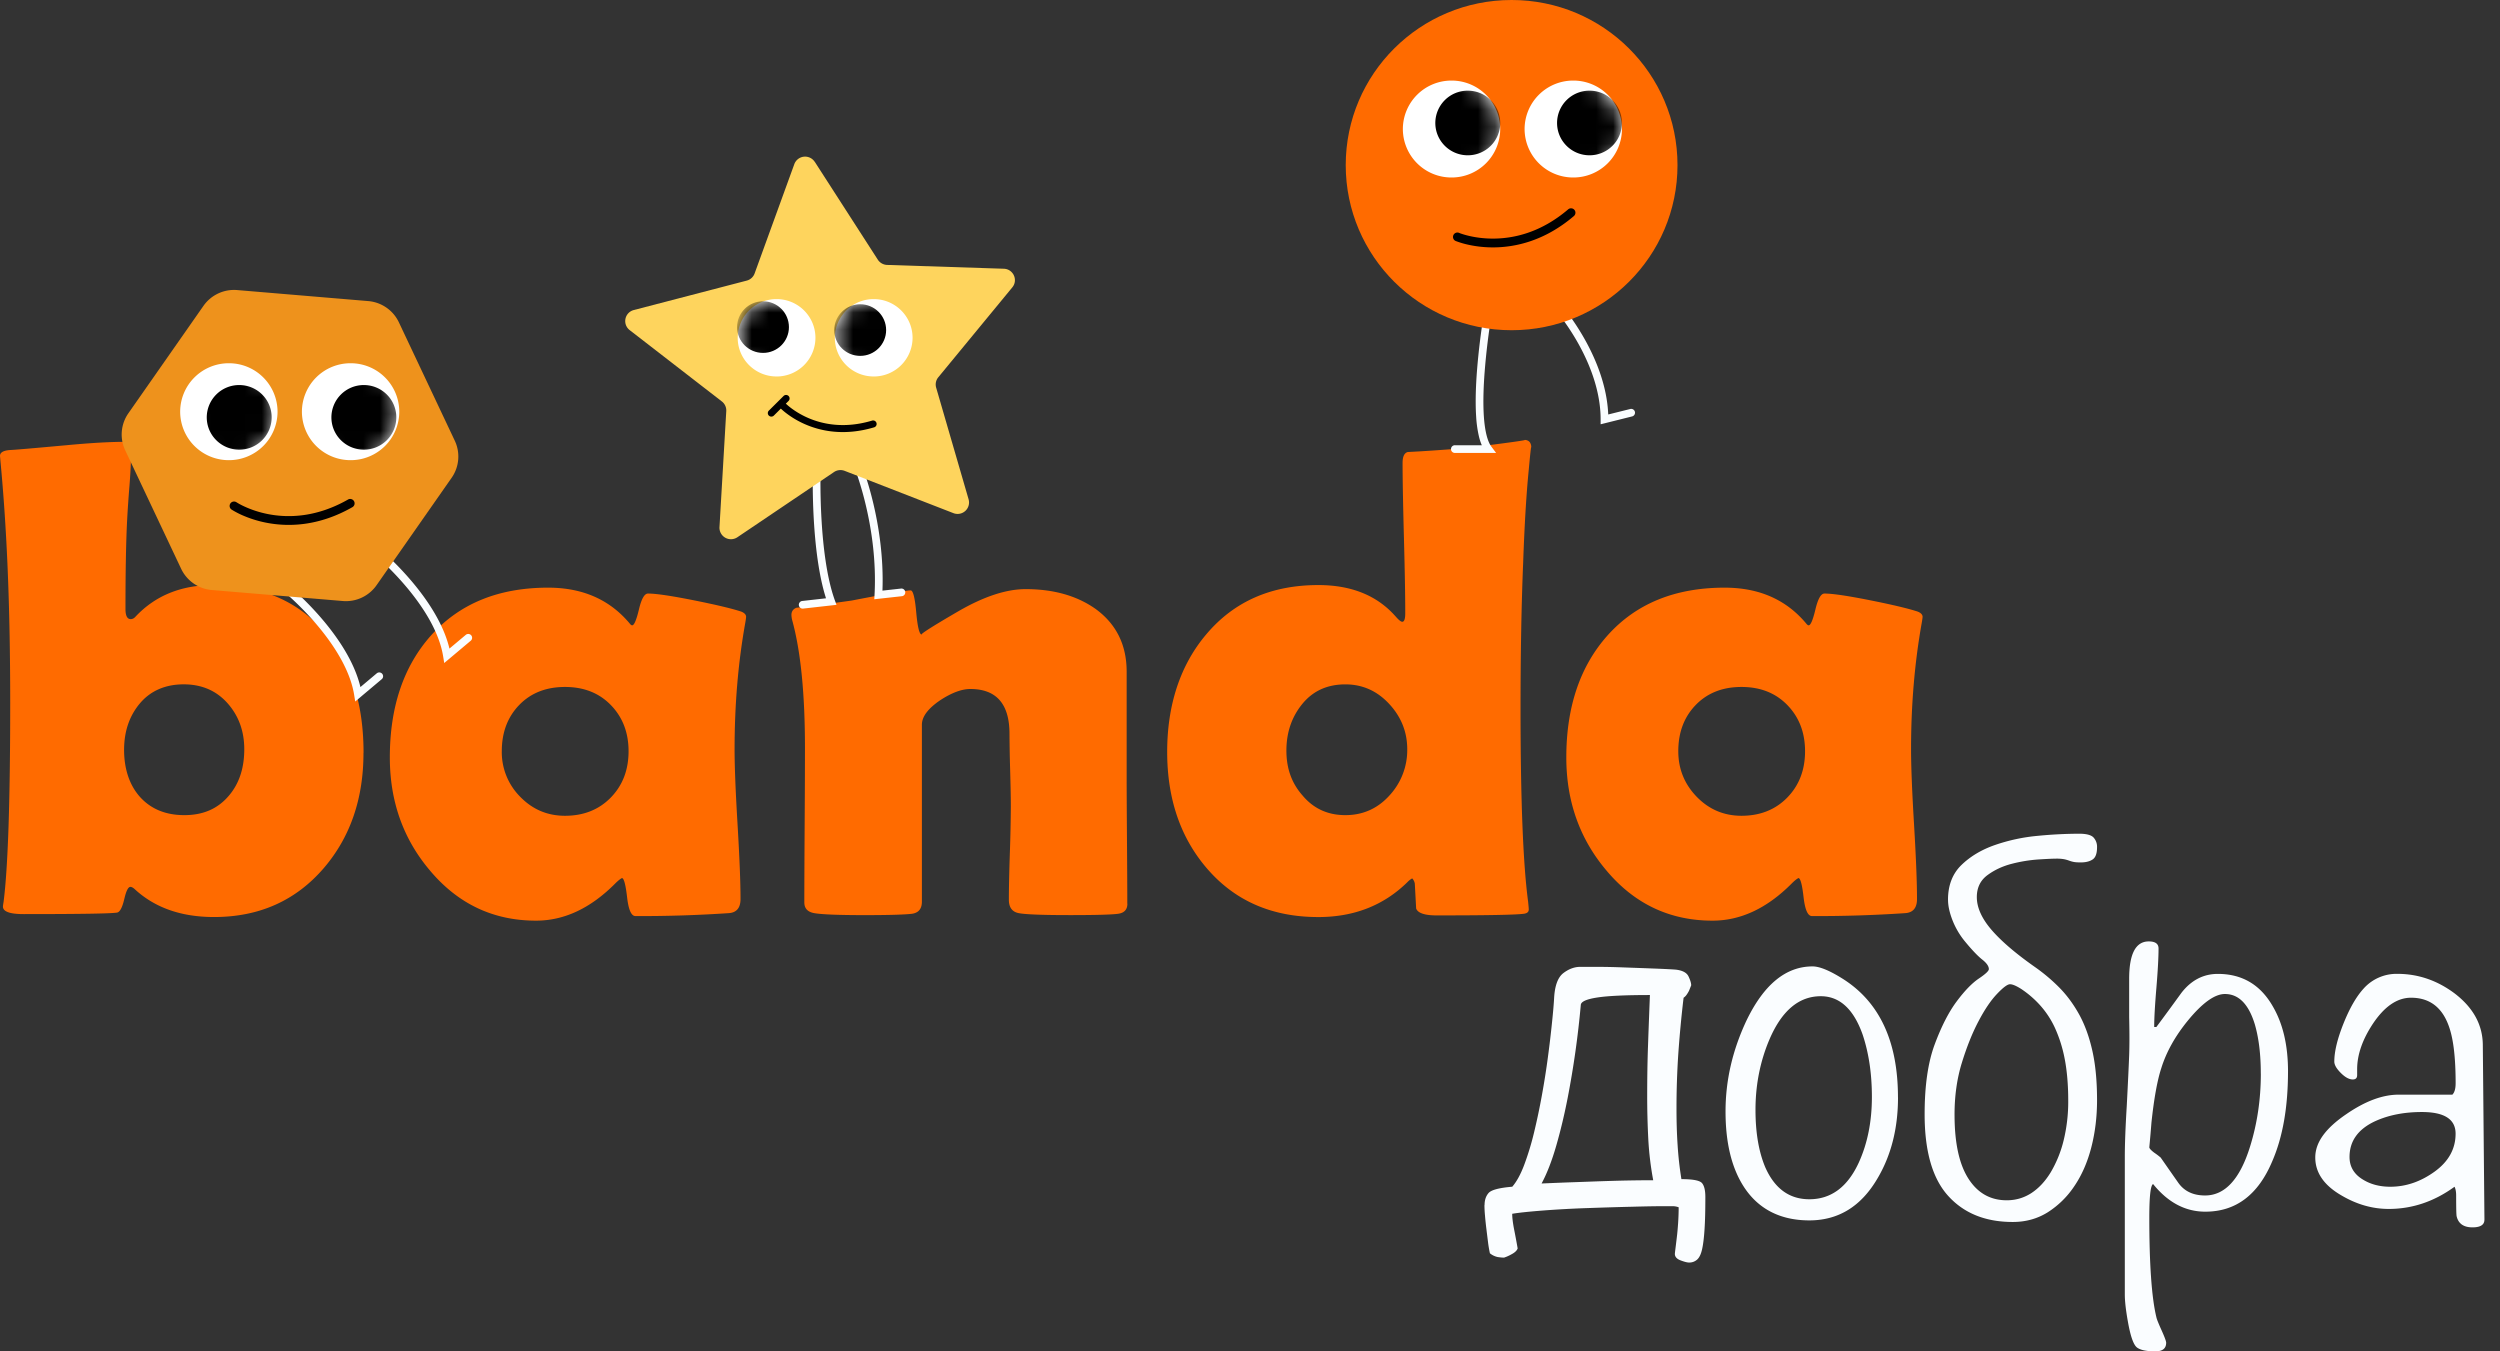
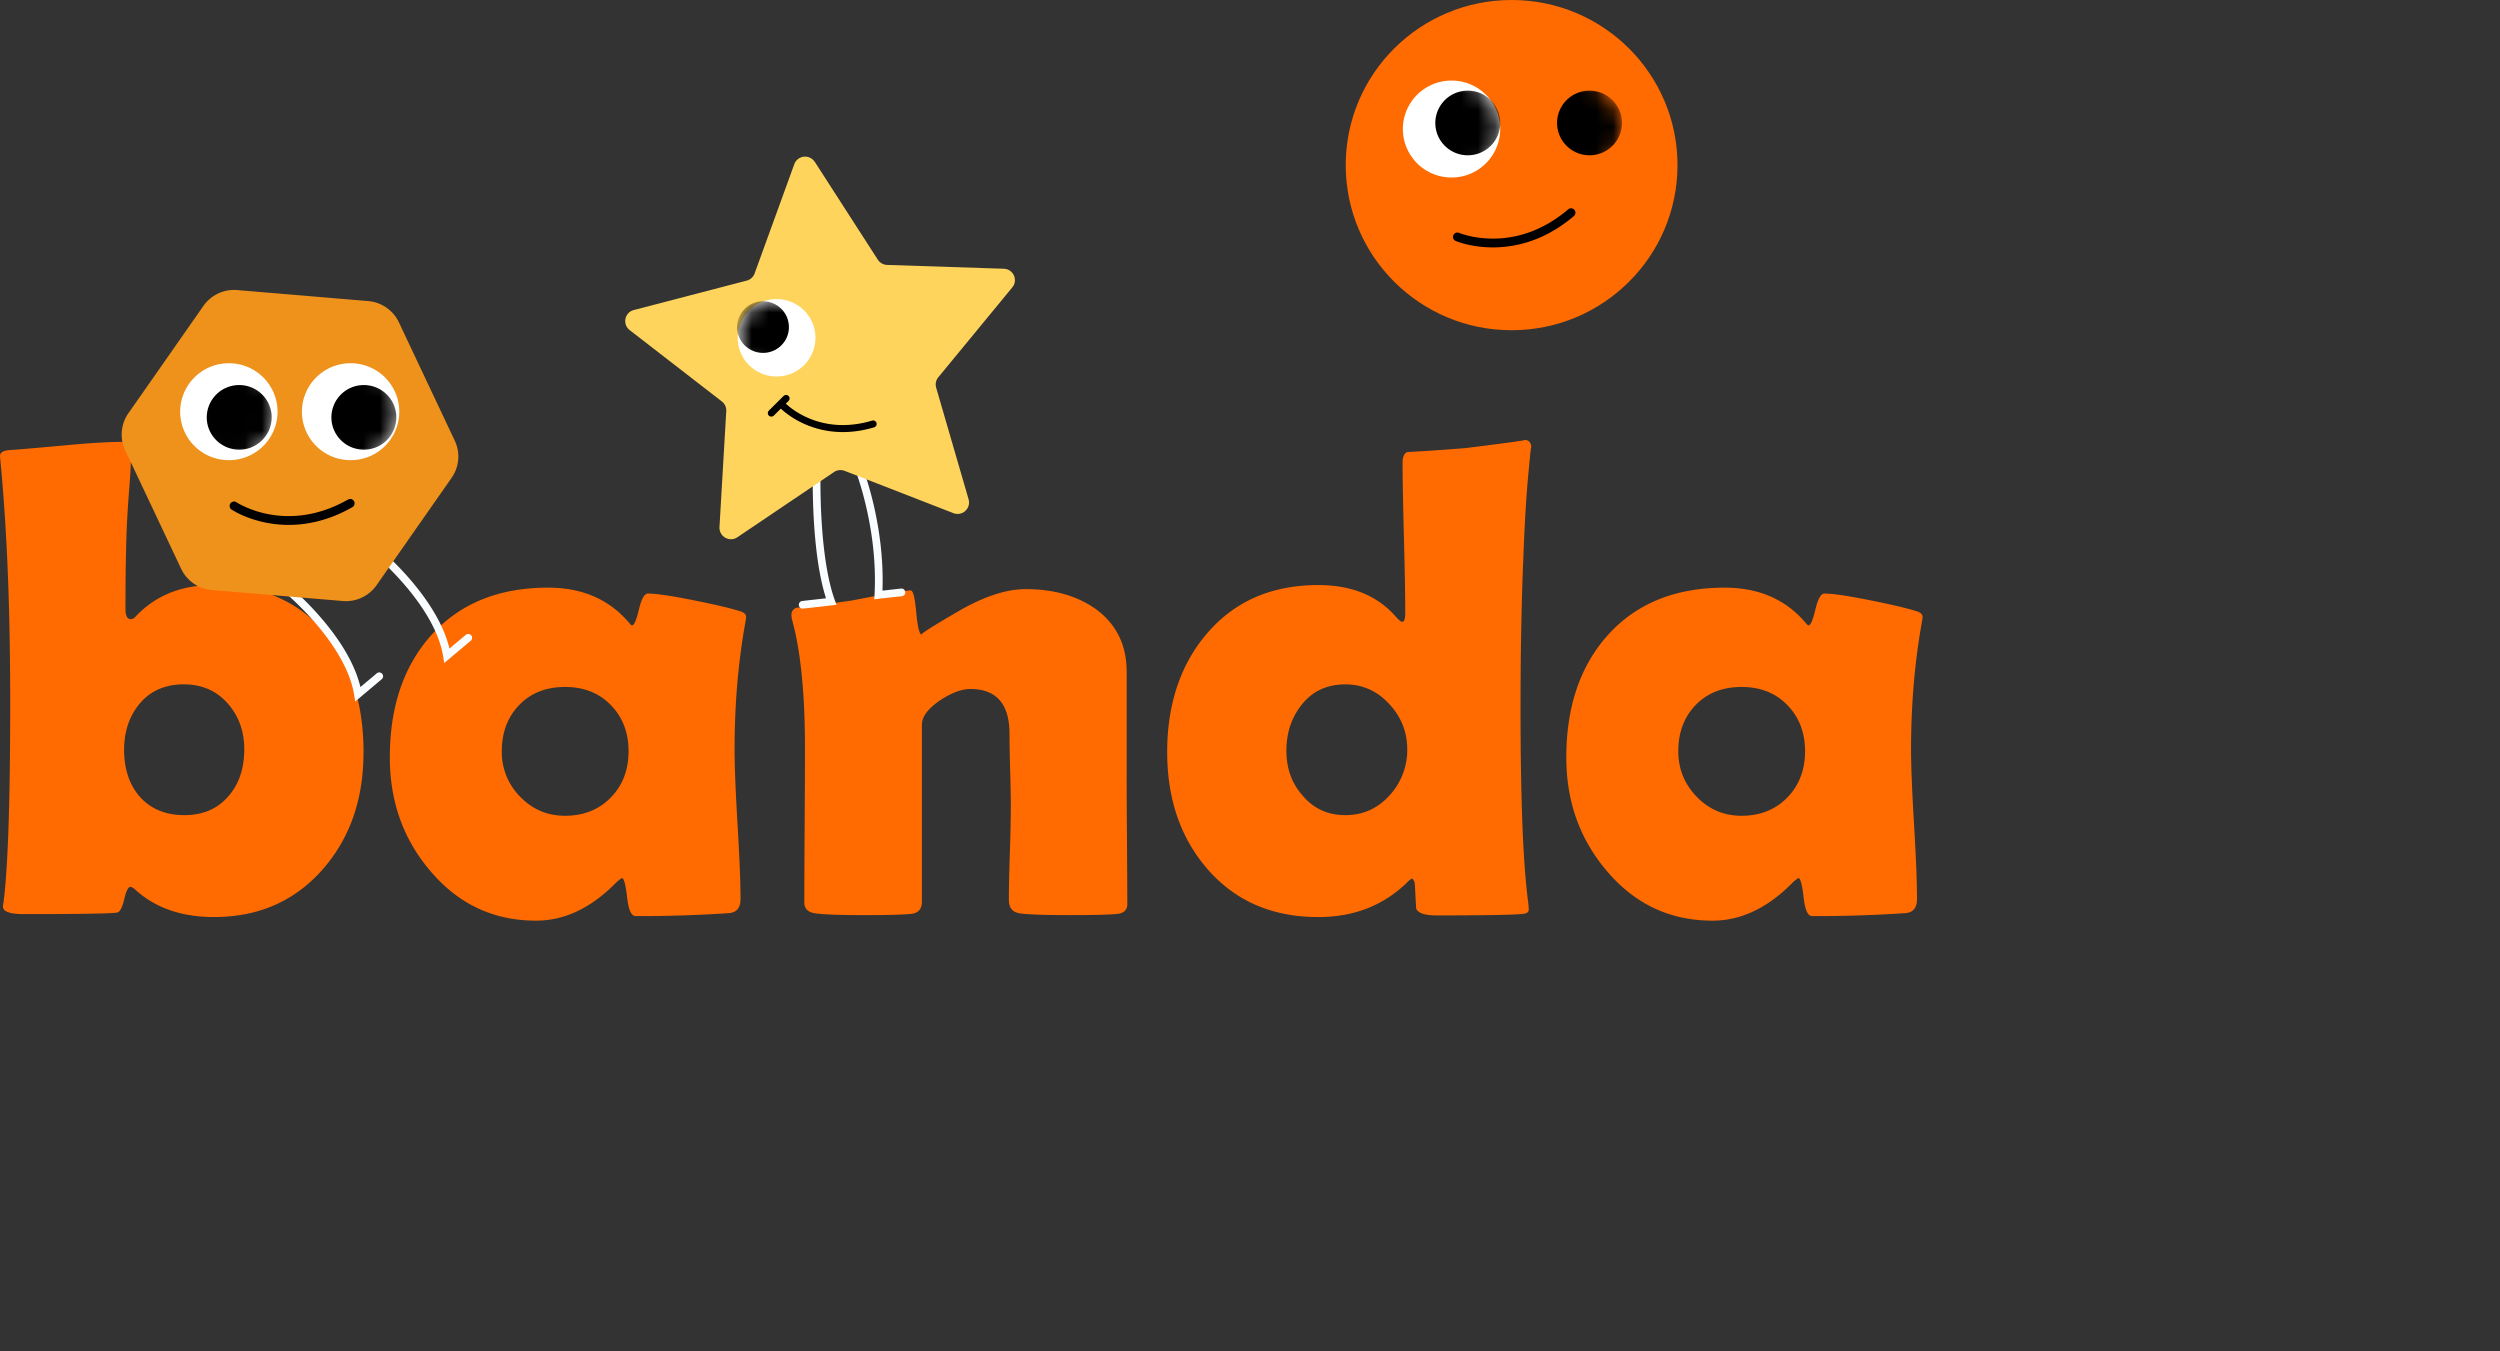
<svg xmlns="http://www.w3.org/2000/svg" width="148" height="80" fill="none">
  <rect width="100%" height="100%" fill="#333333" stroke="none" />
  <path fill="#FF6B00" d="M21.518 44.568c0 2.716-.78 4.986-2.338 6.81-1.664 1.94-3.833 2.91-6.51 2.91-1.95 0-3.522-.556-4.717-1.67-.09-.078-.17-.115-.234-.115-.13 0-.25.24-.361.718-.111.478-.245.744-.4.797-.22.064-2.072.097-5.556.097-.819 0-1.228-.148-1.228-.446 0-.04.014-.136.04-.291.26-2.058.39-5.977.39-11.759S.408 31.29.018 27.203L0 26.99c0-.206.202-.323.605-.349.286-.012 1.416-.11 3.392-.29 1.39-.13 2.522-.195 3.392-.195.246 0 .37.213.37.64 0 .504-.032 1.17-.097 1.998a72.594 72.594 0 0 0-.137 2.018c-.065 1.281-.097 3.027-.097 5.24 0 .401.104.6.311.6.104 0 .202-.05.292-.155 1.17-1.242 2.703-1.863 4.6-1.863 2.847 0 5.07.963 6.668 2.891 1.482 1.785 2.223 4.133 2.223 7.043h-.004Zm-7.057-.212c0-1.074-.332-1.983-.993-2.727-.663-.743-1.527-1.116-2.594-1.116-1.066 0-1.952.373-2.583 1.117-.63.743-.945 1.665-.945 2.765 0 1.099.306 2.057.916 2.755.65.736 1.534 1.106 2.652 1.106s1.981-.381 2.63-1.145c.611-.712.917-1.63.917-2.755ZM43.487 44.356c0 .995.058 2.477.176 4.443.116 1.965.176 3.44.176 4.424 0 .517-.227.797-.682.834a78.114 78.114 0 0 1-5.536.175c-.248 0-.412-.37-.497-1.116-.086-.744-.185-1.121-.303-1.135-.104.051-.24.162-.408.33-1.455 1.462-3.016 2.192-4.68 2.192-2.533 0-4.632-.996-6.296-2.988-1.573-1.864-2.359-4.088-2.359-6.674 0-2.988.812-5.395 2.436-7.219 1.69-1.889 4.002-2.833 6.94-2.833 2.039 0 3.65.711 4.834 2.134.051.065.097.097.137.097.116 0 .25-.313.4-.941.148-.628.328-.941.535-.941.48 0 1.397.136 2.749.407 1.287.258 2.209.478 2.767.66.195.078.293.182.293.31 0 .05-.019.187-.058.406-.416 2.342-.624 4.82-.624 7.431v.004Zm-6.276.115c0-1.099-.349-2.007-1.043-2.725-.696-.719-1.602-1.078-2.72-1.078s-2.02.356-2.71 1.067c-.688.712-1.032 1.624-1.032 2.736a3.74 3.74 0 0 0 1.09 2.698c.729.75 1.611 1.125 2.652 1.125 1.105 0 2.007-.36 2.71-1.078.7-.718 1.053-1.633 1.053-2.745ZM66.742 53.495c0 .349-.183.55-.545.6-.364.052-1.313.079-2.846.079-1.638 0-2.652-.04-3.042-.116-.39-.077-.584-.342-.584-.795 0-.607.018-1.526.058-2.755a94.07 94.07 0 0 0 .058-2.773c0-.478-.014-1.193-.04-2.144a87.675 87.675 0 0 1-.039-2.145c0-1.77-.772-2.657-2.32-2.657-.505 0-1.097.219-1.774.66-.728.492-1.092.977-1.092 1.455V53.38c0 .427-.202.667-.604.718-.455.051-1.385.078-2.788.078-1.52 0-2.508-.039-2.963-.115-.403-.065-.605-.278-.605-.64 0-1.01.007-2.529.019-4.56.014-2.03.019-3.556.019-4.578 0-3.221-.253-5.75-.761-7.586a1.4 1.4 0 0 1-.04-.291c0-.206.098-.35.293-.427.819-.09 1.91-.233 3.275-.427 2.067-.4 3.23-.601 3.49-.601.143 0 .253.437.331 1.31.079.873.188 1.31.332 1.31-.144 0 .556-.449 2.096-1.347 1.54-.899 2.887-1.348 4.045-1.348 1.65 0 3.027.388 4.132 1.164 1.234.893 1.851 2.134 1.851 3.725v6.189c0 .84.007 2.098.019 3.774.012 1.675.019 2.934.019 3.774l.006-.008ZM90.659 26.524c0-.284-.052.143-.156 1.282-.144 1.436-.253 3.272-.332 5.51-.104 2.535-.155 5.42-.155 8.653 0 5.343.148 9.144.448 11.407.025.247.039.402.039.467 0 .143-.097.226-.292.252-.469.064-2.19.097-5.167.097-.7 0-1.104-.136-1.208-.407l-.079-1.475a.592.592 0 0 0-.156-.31 1.21 1.21 0 0 0-.292.233c-1.403 1.372-3.157 2.057-5.264 2.057-2.742 0-4.938-.956-6.588-2.872-1.573-1.824-2.36-4.127-2.36-6.907 0-2.78.773-5.143 2.32-6.965 1.638-1.94 3.847-2.91 6.628-2.91 1.963 0 3.49.621 4.58 1.863.182.208.311.31.39.31.116 0 .176-.168.176-.503 0-.996-.025-2.485-.078-4.464-.052-1.979-.08-3.46-.08-4.443 0-.374.105-.589.312-.64.83-.039 1.975-.116 3.431-.233 2.599-.323 3.75-.485 3.45-.485.285 0 .43.162.43.485l.002-.002Zm-7.35 17.832c0-1.021-.357-1.918-1.072-2.687-.714-.77-1.58-1.154-2.593-1.154-1.065 0-1.913.385-2.544 1.154-.63.77-.945 1.692-.945 2.765 0 1.074.318 1.935.955 2.658.65.776 1.495 1.164 2.534 1.164 1.04 0 1.91-.388 2.612-1.164a3.952 3.952 0 0 0 1.053-2.736ZM113.135 44.356c0 .995.058 2.477.176 4.443.117 1.965.176 3.44.176 4.424 0 .517-.227.797-.682.834a78.093 78.093 0 0 1-5.535.175c-.248 0-.412-.37-.498-1.116-.085-.744-.184-1.121-.302-1.135-.105.051-.241.162-.409.33-1.455 1.462-3.016 2.192-4.679 2.192-2.534 0-4.633-.996-6.296-2.988-1.573-1.864-2.36-4.088-2.36-6.674 0-2.988.813-5.395 2.437-7.219 1.689-1.889 4.002-2.833 6.939-2.833 2.039 0 3.651.711 4.834 2.134.052.065.098.097.137.097.116 0 .25-.313.4-.941.149-.628.328-.941.535-.941.481 0 1.397.136 2.749.407 1.287.258 2.209.478 2.768.66.195.078.292.182.292.31 0 .05-.019.187-.058.406-.415 2.342-.624 4.82-.624 7.431v.004Zm-6.276.115c0-1.099-.348-2.007-1.042-2.725-.696-.719-1.602-1.078-2.72-1.078s-2.021.356-2.71 1.067c-.689.712-1.032 1.624-1.032 2.736 0 1.049.364 1.947 1.09 2.698.728.75 1.611 1.125 2.652 1.125 1.104 0 2.007-.36 2.709-1.078.701-.718 1.053-1.633 1.053-2.745Z" />
-   <path fill="#FAFDFF" d="M87.893 18.314a.228.228 0 0 1 .444.101l-.225-.04.225.04v.005l-.003.013a7.905 7.905 0 0 0-.045.267 40.962 40.962 0 0 0-.39 3.212c-.074.924-.11 1.89-.056 2.717.027.413.077.787.153 1.102.077.317.178.558.3.719l.273.363h-2.42a.228.228 0 1 1 0-.454h1.574a3.205 3.205 0 0 1-.17-.521 7.037 7.037 0 0 1-.165-1.18c-.056-.858-.019-1.848.055-2.782a40.953 40.953 0 0 1 .431-3.463l.01-.057a.427.427 0 0 0 .003-.015v-.004l.006-.023ZM92.086 18.01a.229.229 0 0 1 .322.02l-.172.15.172-.15v.001l.002.003a1.283 1.283 0 0 0 .031.036c.021.025.052.061.09.109.078.095.187.233.318.41.262.354.611.863.96 1.484.66 1.172 1.328 2.759 1.398 4.464l1.294-.322a.227.227 0 1 1 .11.44l-1.854.463v-.291c0-1.704-.667-3.326-1.346-4.532a13.885 13.885 0 0 0-1.234-1.83 6.303 6.303 0 0 0-.085-.102l-.021-.026c-.003-.002-.004-.004-.005-.006l-.002-.001a.227.227 0 0 1 .022-.32ZM87.886 71.345c0-.3.08-.54.24-.721.161-.182.628-.305 1.4-.37.26-.3.495-.731.709-1.298a16.58 16.58 0 0 0 .58-1.908 39.17 39.17 0 0 0 .466-2.212c.14-.769.258-1.518.354-2.244a64.14 64.14 0 0 0 .24-2.02c.066-.62.109-1.122.13-1.506.042-.727.225-1.212.546-1.459.322-.245.655-.369.998-.369h.951c.484 0 1.019.01 1.61.033.59.022 1.17.042 1.739.064.57.022 1.014.043 1.337.065.407.043.665.177.773.401.107.225.16.4.16.53l-.128.32a1.874 1.874 0 0 1-.145.24.701.701 0 0 1-.178.177 70.44 70.44 0 0 0-.306 3.22 48.235 48.235 0 0 0-.113 3.414c0 .705.02 1.4.065 2.083.043.684.118 1.358.226 2.02.687 0 1.094.08 1.224.24.13.16.193.432.193.817 0 .769-.015 1.405-.048 1.907-.032.502-.08.897-.145 1.186-.065.29-.161.492-.291.61a.69.69 0 0 1-.484.177c-.107 0-.273-.043-.499-.128-.225-.085-.338-.214-.338-.385 0-.022.01-.117.032-.289l.08-.657c.033-.267.059-.556.08-.866.021-.31.033-.624.033-.946a1.05 1.05 0 0 0-.386-.065h-.484c-.429 0-1.063.01-1.9.033-.837.02-1.717.047-2.64.08a61.17 61.17 0 0 0-2.624.144c-.828.065-1.433.128-1.82.193 0 .234.038.544.113.929.076.384.146.759.209 1.121-.043.128-.166.245-.371.352a2.38 2.38 0 0 1-.434.193c-.108 0-.231-.012-.371-.033a1.078 1.078 0 0 1-.467-.224 7.472 7.472 0 0 1-.113-.674 165.02 165.02 0 0 1-.097-.786c-.033-.267-.06-.524-.08-.77a7.11 7.11 0 0 1-.033-.624l.007.005Zm3.381-1.283c.472-.02 1.004-.043 1.594-.065.59-.02 1.186-.042 1.788-.064.6-.02 1.18-.038 1.738-.048.558-.01 1.052-.015 1.483-.015a18.757 18.757 0 0 1-.291-2.437 48.897 48.897 0 0 1-.065-2.565c0-1.046.015-2.03.048-2.948.032-.92.07-1.923.113-3.014-1.438 0-2.474.048-3.108.145-.635.097-.961.24-.983.432a54.57 54.57 0 0 1-.775 5.498c-.193.994-.419 1.94-.677 2.837-.258.896-.547 1.645-.87 2.244h.005ZM112.362 64.969c0 1.838-.409 3.44-1.224 4.809-.966 1.645-2.308 2.469-4.026 2.469s-3.038-.674-3.896-2.02c-.708-1.111-1.064-2.585-1.064-4.424 0-1.84.407-3.601 1.224-5.354 1.031-2.157 2.341-3.238 3.929-3.238.407 0 .986.235 1.739.704 2.21 1.369 3.316 3.719 3.316 7.052l.002.002Zm-1.546-.032c0-1.369-.183-2.597-.547-3.686-.536-1.518-1.364-2.275-2.479-2.275-1.287 0-2.297.844-3.027 2.532-.559 1.303-.838 2.704-.838 4.2 0 1.345.193 2.479.58 3.398.557 1.26 1.427 1.89 2.608 1.89 1.288 0 2.266-.727 2.931-2.18.514-1.131.772-2.425.772-3.878v-.002ZM115.322 53.266c0-.854.264-1.538.79-2.052.527-.512 1.186-.909 1.98-1.186a10.71 10.71 0 0 1 2.528-.545 26.032 26.032 0 0 1 2.464-.127c.429 0 .712.074.853.224a.81.81 0 0 1 .208.577c0 .364-.085.604-.258.721-.173.118-.408.177-.708.177-.193 0-.338-.01-.434-.032a1.86 1.86 0 0 1-.273-.08 1.949 1.949 0 0 0-.291-.08 2.535 2.535 0 0 0-.451-.032c-.173 0-.515.015-1.031.047a8.662 8.662 0 0 0-1.594.257c-.547.14-1.03.365-1.449.674-.419.31-.628.744-.628 1.299 0 .619.291 1.266.871 1.94.579.673 1.449 1.415 2.608 2.227.515.364.994.77 1.433 1.218.439.45.826.979 1.159 1.586.333.61.59 1.326.773 2.148.183.823.273 1.79.273 2.901 0 .984-.113 1.913-.338 2.79-.226.876-.559 1.64-.999 2.291a5.33 5.33 0 0 1-1.578 1.556c-.612.384-1.304.576-2.077.576-1.61 0-2.882-.512-3.815-1.538-.934-1.026-1.4-2.639-1.4-4.84 0-1.687.198-3.066.596-4.134.397-1.069.833-1.918 1.305-2.55.471-.63.906-1.078 1.304-1.346.397-.267.597-.454.597-.561 0-.17-.129-.357-.387-.562-.258-.202-.591-.55-.998-1.041a4.63 4.63 0 0 1-.758-1.266c-.182-.46-.273-.871-.273-1.234l-.002-.003Zm.387 12.725c0 1.666.273 2.928.82 3.783.547.856 1.305 1.283 2.27 1.283.537 0 1.026-.145 1.466-.432.439-.29.82-.7 1.143-1.234a6.944 6.944 0 0 0 .758-1.875 9.692 9.692 0 0 0 .273-2.388c0-.876-.07-1.73-.208-2.437a8.068 8.068 0 0 0-.58-1.843 5.35 5.35 0 0 0-.886-1.346 5.918 5.918 0 0 0-1.095-.946c-.301-.192-.527-.289-.677-.289-.151 0-.409.192-.773.577-.366.384-.73.924-1.094 1.618-.366.694-.693 1.511-.983 2.452-.291.941-.434 1.966-.434 3.077ZM135.45 63.429c0 2.115-.311 3.89-.934 5.321-.837 1.988-2.157 2.981-3.961 2.981-1.181 0-2.212-.544-3.091-1.635-.15.065-.225.727-.225 1.988 0 2.777.14 4.744.419 5.898.02.107.123.362.306.769.183.405.273.652.273.737 0 .342-.215.512-.644.512-.515 0-.876-.075-1.079-.225-.204-.15-.381-.641-.532-1.475-.128-.705-.193-1.261-.193-1.666v-8.142c0-.748.038-1.753.115-3.014.077-1.475.123-2.48.143-3.014.021-.577.021-1.324 0-2.244v-2.275c0-1.476.387-2.213 1.159-2.213.387 0 .58.14.58.417 0 .535-.043 1.314-.128 2.34-.086 1.026-.129 1.795-.129 2.308h.129c.494-.662.986-1.336 1.482-2.02.579-.747 1.299-1.122 2.157-1.122 1.438 0 2.522.642 3.254 1.923.6 1.026.9 2.308.9 3.846l-.001.005Zm-1.611.128c0-1.134-.118-2.105-.354-2.917-.365-1.196-.955-1.795-1.771-1.795-.601 0-1.331.524-2.19 1.57-.752.92-1.277 1.86-1.577 2.822-.236.726-.43 1.795-.58 3.206a76.963 76.963 0 0 1-.128 1.475c0 .065.095.172.289.32.128.085.256.182.384.29.342.491.689.988 1.041 1.49.353.502.881.754 1.587.754 1.174 0 2.062-.962 2.66-2.885.427-1.368.641-2.809.641-4.327l-.002-.003ZM147.077 72.21c0 .3-.236.45-.707.45-.515 0-.828-.215-.934-.642-.022-.065-.032-.482-.032-1.25 0-.214-.033-.386-.096-.513-1.204.876-2.501 1.314-3.896 1.314-.966 0-1.899-.268-2.802-.802-1.031-.597-1.546-1.346-1.546-2.244 0-.899.612-1.731 1.837-2.565 1.116-.769 2.147-1.154 3.09-1.154h3.189c.128-.127.193-.352.193-.673 0-1.431-.118-2.512-.354-3.239-.386-1.218-1.149-1.827-2.287-1.827-.816 0-1.568.512-2.255 1.538-.623.941-.934 1.838-.934 2.692v.352c0 .172-.085.257-.258.257-.215 0-.451-.127-.708-.384-.258-.257-.386-.482-.386-.674 0-.597.183-1.351.547-2.26.364-.909.763-1.598 1.192-2.067a2.614 2.614 0 0 1 1.996-.867c1.224 0 2.351.385 3.382 1.154 1.094.834 1.653 1.838 1.674 3.014l.097 10.385-.002.005Zm-1.706-5.096c0-.855-.665-1.282-1.997-1.282-1.051 0-1.976.182-2.769.545-1.009.47-1.513 1.176-1.513 2.115 0 .577.268 1.026.805 1.346.452.277.987.417 1.611.417.923 0 1.798-.3 2.624-.897.825-.597 1.239-1.346 1.239-2.244Z" />
  <path fill="#FF6B00" d="M89.488 19.549c5.423 0 9.82-4.376 9.82-9.775C99.307 4.376 94.91 0 89.487 0c-5.424 0-9.82 4.376-9.82 9.774 0 5.399 4.396 9.775 9.82 9.775Z" />
  <path fill="#fff" d="M85.931 10.508a2.876 2.876 0 0 0 2.882-2.87 2.876 2.876 0 0 0-2.882-2.868 2.876 2.876 0 0 0-2.882 2.869 2.876 2.876 0 0 0 2.882 2.869Z" />
  <mask id="a" width="6" height="7" x="83" y="4" maskUnits="userSpaceOnUse" style="mask-type:luminance">
    <path fill="#fff" d="M85.931 10.508a2.876 2.876 0 0 0 2.882-2.87 2.876 2.876 0 0 0-2.882-2.868 2.876 2.876 0 0 0-2.882 2.869 2.876 2.876 0 0 0 2.882 2.869Z" />
  </mask>
  <g mask="url(#a)">
    <path fill="#000" d="M86.892 9.193a1.917 1.917 0 0 0 1.922-1.913c0-1.056-.86-1.913-1.922-1.913a1.917 1.917 0 0 0-1.921 1.913c0 1.056.86 1.913 1.921 1.913Z" />
  </g>
-   <path fill="#fff" d="M93.138 10.508a2.876 2.876 0 0 0 2.882-2.87 2.876 2.876 0 0 0-2.882-2.868 2.876 2.876 0 0 0-2.882 2.869 2.876 2.876 0 0 0 2.882 2.869Z" />
  <mask id="b" width="7" height="7" x="90" y="4" maskUnits="userSpaceOnUse" style="mask-type:luminance">
    <path fill="#fff" d="M93.138 10.508a2.876 2.876 0 0 0 2.882-2.87 2.876 2.876 0 0 0-2.882-2.868 2.876 2.876 0 0 0-2.882 2.869 2.876 2.876 0 0 0 2.882 2.869Z" />
  </mask>
  <g mask="url(#b)">
    <path fill="#000" d="M94.1 9.193a1.917 1.917 0 0 0 1.92-1.913c0-1.056-.86-1.913-1.92-1.913a1.917 1.917 0 0 0-1.922 1.913c0 1.056.86 1.913 1.921 1.913Z" />
  </g>
  <path fill="#000" d="M92.834 12.395a.263.263 0 0 1 .37.028.26.26 0 0 1-.03.367c-1.735 1.48-3.479 1.856-4.793 1.856a6.738 6.738 0 0 1-1.586-.187 5.272 5.272 0 0 1-.605-.187l-.01-.004-.002-.001h-.001l.102-.24-.103.24a.26.26 0 1 1 .206-.48l.006.003a1.517 1.517 0 0 0 .127.047c.092.031.229.074.404.116.352.086.856.172 1.462.172 1.208 0 2.826-.342 4.453-1.73Z" />
  <path fill="#FAFDFF" d="M22.123 32.492a.229.229 0 0 1 .322-.03l-.127.152.127-.151.003.002.008.008a4.592 4.592 0 0 1 .152.13 18.324 18.324 0 0 1 1.753 1.795c.906 1.068 1.888 2.498 2.246 3.998l.967-.812a.23.23 0 0 1 .322.027c.08.096.069.24-.028.32l-1.57 1.32-.064-.397c-.246-1.514-1.252-3.02-2.222-4.162a17.87 17.87 0 0 0-1.821-1.848l-.03-.024-.007-.007h-.001v-.001a.226.226 0 0 1-.03-.32ZM16.854 34.77a.229.229 0 0 1 .321-.03l-.127.151.127-.15h.001l.002.002.009.007.032.027.12.104a18.31 18.31 0 0 1 1.753 1.795c.905 1.068 1.888 2.497 2.245 3.998l.967-.813a.23.23 0 0 1 .322.027c.081.096.07.24-.027.32l-1.57 1.32-.064-.397c-.246-1.513-1.253-3.02-2.222-4.162a17.89 17.89 0 0 0-1.822-1.847l-.029-.025-.007-.006-.002-.002a.226.226 0 0 1-.03-.32Z" />
  <path fill="#EE921C" d="m21.799 17.824-7.755-.652a2.213 2.213 0 0 0-2 .936l-4.445 6.359a2.195 2.195 0 0 0-.186 2.193l3.31 7.011a2.213 2.213 0 0 0 1.815 1.258l7.754.651a2.213 2.213 0 0 0 2-.935l4.445-6.36a2.195 2.195 0 0 0 .187-2.193l-3.31-7.01a2.213 2.213 0 0 0-1.815-1.258Z" />
  <path fill="#fff" d="M13.548 27.242a2.876 2.876 0 0 0 2.883-2.87 2.876 2.876 0 0 0-2.883-2.868 2.876 2.876 0 0 0-2.882 2.869 2.876 2.876 0 0 0 2.882 2.869Z" />
  <mask id="c" width="7" height="7" x="10" y="21" maskUnits="userSpaceOnUse" style="mask-type:luminance">
    <path fill="#fff" d="M13.548 27.242a2.876 2.876 0 0 0 2.883-2.87 2.876 2.876 0 0 0-2.883-2.868 2.876 2.876 0 0 0-2.882 2.869 2.876 2.876 0 0 0 2.882 2.869Z" />
  </mask>
  <g mask="url(#c)">
    <path fill="#000" d="M14.162 26.62a1.917 1.917 0 0 0 1.921-1.912c0-1.057-.86-1.913-1.921-1.913a1.917 1.917 0 0 0-1.922 1.913c0 1.056.86 1.912 1.922 1.912Z" />
  </g>
  <path fill="#fff" d="M20.755 27.242a2.876 2.876 0 0 0 2.883-2.87 2.876 2.876 0 0 0-2.883-2.868 2.876 2.876 0 0 0-2.882 2.869 2.876 2.876 0 0 0 2.882 2.869Z" />
  <mask id="d" width="7" height="7" x="17" y="21" maskUnits="userSpaceOnUse" style="mask-type:luminance">
    <path fill="#fff" d="M20.755 27.242a2.876 2.876 0 0 0 2.883-2.87 2.876 2.876 0 0 0-2.883-2.868 2.876 2.876 0 0 0-2.882 2.869 2.876 2.876 0 0 0 2.882 2.869Z" />
  </mask>
  <g mask="url(#d)">
    <path fill="#000" d="M21.54 26.62a1.917 1.917 0 0 0 1.922-1.912c0-1.057-.86-1.913-1.921-1.913a1.917 1.917 0 0 0-1.922 1.913c0 1.056.86 1.912 1.922 1.912Z" />
  </g>
  <path fill="#000" d="M20.601 29.573a.262.262 0 0 1 .357.097.26.26 0 0 1-.097.355c-1.983 1.13-3.767 1.173-5.058.927a6.731 6.731 0 0 1-1.523-.48 5.282 5.282 0 0 1-.558-.297l-.009-.006-.003-.001v-.001l.145-.216-.146.216a.26.26 0 0 1-.07-.362c.08-.119.243-.15.362-.07h.001l.005.003.022.014.094.056c.084.048.21.116.375.19.329.15.808.33 1.403.443 1.186.226 2.84.192 4.7-.867Z" />
  <path fill="#FAFDFF" d="M48.353 27.754a.228.228 0 0 1 .222.233V28l-.001.041-.002.159a38.767 38.767 0 0 0 .062 2.558c.09 1.563.305 3.443.788 4.778l.098.27-1.971.222a.227.227 0 1 1-.051-.451l1.402-.158c-.441-1.373-.636-3.165-.722-4.635a39.141 39.141 0 0 1-.06-2.752v-.057l.23.006-.23-.006a.228.228 0 0 1 .235-.221ZM50.72 27.415c.116-.047.249.01.296.126l-.147.059.147-.06v.001l.002.003.003.008.012.032.046.122c.04.106.095.261.16.46.132.398.304.97.469 1.67.315 1.34.606 3.157.533 5.129l1.082-.12a.228.228 0 1 1 .05.452l-1.614.179.014-.268c.109-2.018-.186-3.894-.51-5.268a19.571 19.571 0 0 0-.457-1.632 13.336 13.336 0 0 0-.198-.56l-.012-.029-.003-.007v-.001a.227.227 0 0 1 .126-.296Z" />
  <path fill="#FED45D" d="m48.236 9.582 3.73 5.79a.686.686 0 0 0 .55.312l6.91.225c.562.019.86.67.502 1.104l-4.38 5.321a.67.67 0 0 0-.127.616l1.92 6.61a.678.678 0 0 1-.899.818l-6.438-2.503a.684.684 0 0 0-.63.07l-5.721 3.86a.68.68 0 0 1-1.06-.598l.402-6.868a.674.674 0 0 0-.262-.574l-5.457-4.223a.675.675 0 0 1 .245-1.188l6.686-1.742a.674.674 0 0 0 .466-.424l2.35-6.47a.68.68 0 0 1 1.21-.134l.003-.002Z" />
  <path fill="#fff" d="M45.973 22.288a2.296 2.296 0 0 0 2.301-2.29c0-1.265-1.03-2.291-2.301-2.291a2.296 2.296 0 0 0-2.301 2.29c0 1.265 1.03 2.29 2.3 2.29Z" />
  <mask id="e" width="6" height="6" x="43" y="17" maskUnits="userSpaceOnUse" style="mask-type:luminance">
    <path fill="#fff" d="M45.973 22.288a2.296 2.296 0 0 0 2.301-2.29c0-1.265-1.03-2.291-2.301-2.291a2.296 2.296 0 0 0-2.301 2.29c0 1.265 1.03 2.29 2.3 2.29Z" />
  </mask>
  <g mask="url(#e)">
    <path fill="#000" d="M45.17 20.892c.848 0 1.535-.684 1.535-1.528s-.687-1.528-1.535-1.528c-.848 0-1.535.684-1.535 1.528s.687 1.528 1.535 1.528Z" />
  </g>
-   <path fill="#fff" d="M51.723 22.288a2.296 2.296 0 0 0 2.301-2.29c0-1.265-1.03-2.291-2.301-2.291a2.296 2.296 0 0 0-2.301 2.29c0 1.265 1.03 2.29 2.3 2.29Z" />
  <mask id="f" width="6" height="6" x="49" y="17" maskUnits="userSpaceOnUse" style="mask-type:luminance">
-     <path fill="#fff" d="M51.723 22.288a2.296 2.296 0 0 0 2.301-2.29c0-1.265-1.03-2.291-2.301-2.291a2.296 2.296 0 0 0-2.301 2.29c0 1.265 1.03 2.29 2.3 2.29Z" />
-   </mask>
+     </mask>
  <g mask="url(#f)">
-     <path fill="#000" d="M50.924 21.068c.848 0 1.535-.684 1.535-1.528s-.687-1.528-1.535-1.528c-.848 0-1.535.684-1.535 1.528s.687 1.528 1.535 1.528Z" />
-   </g>
+     </g>
  <path fill="#000" d="M46.388 23.442a.21.21 0 0 1 .295 0 .207.207 0 0 1 0 .293l-.162.161.02.018c.056.053.142.128.256.216.229.176.569.402 1.01.597.882.39 2.175.663 3.814.175a.208.208 0 1 1 .12.398c-1.749.52-3.144.23-4.103-.194a5.367 5.367 0 0 1-1.096-.648 4.19 4.19 0 0 1-.286-.24l-.03-.029-.415.414a.21.21 0 0 1-.295 0 .207.207 0 0 1 0-.294l.872-.867Z" />
</svg>